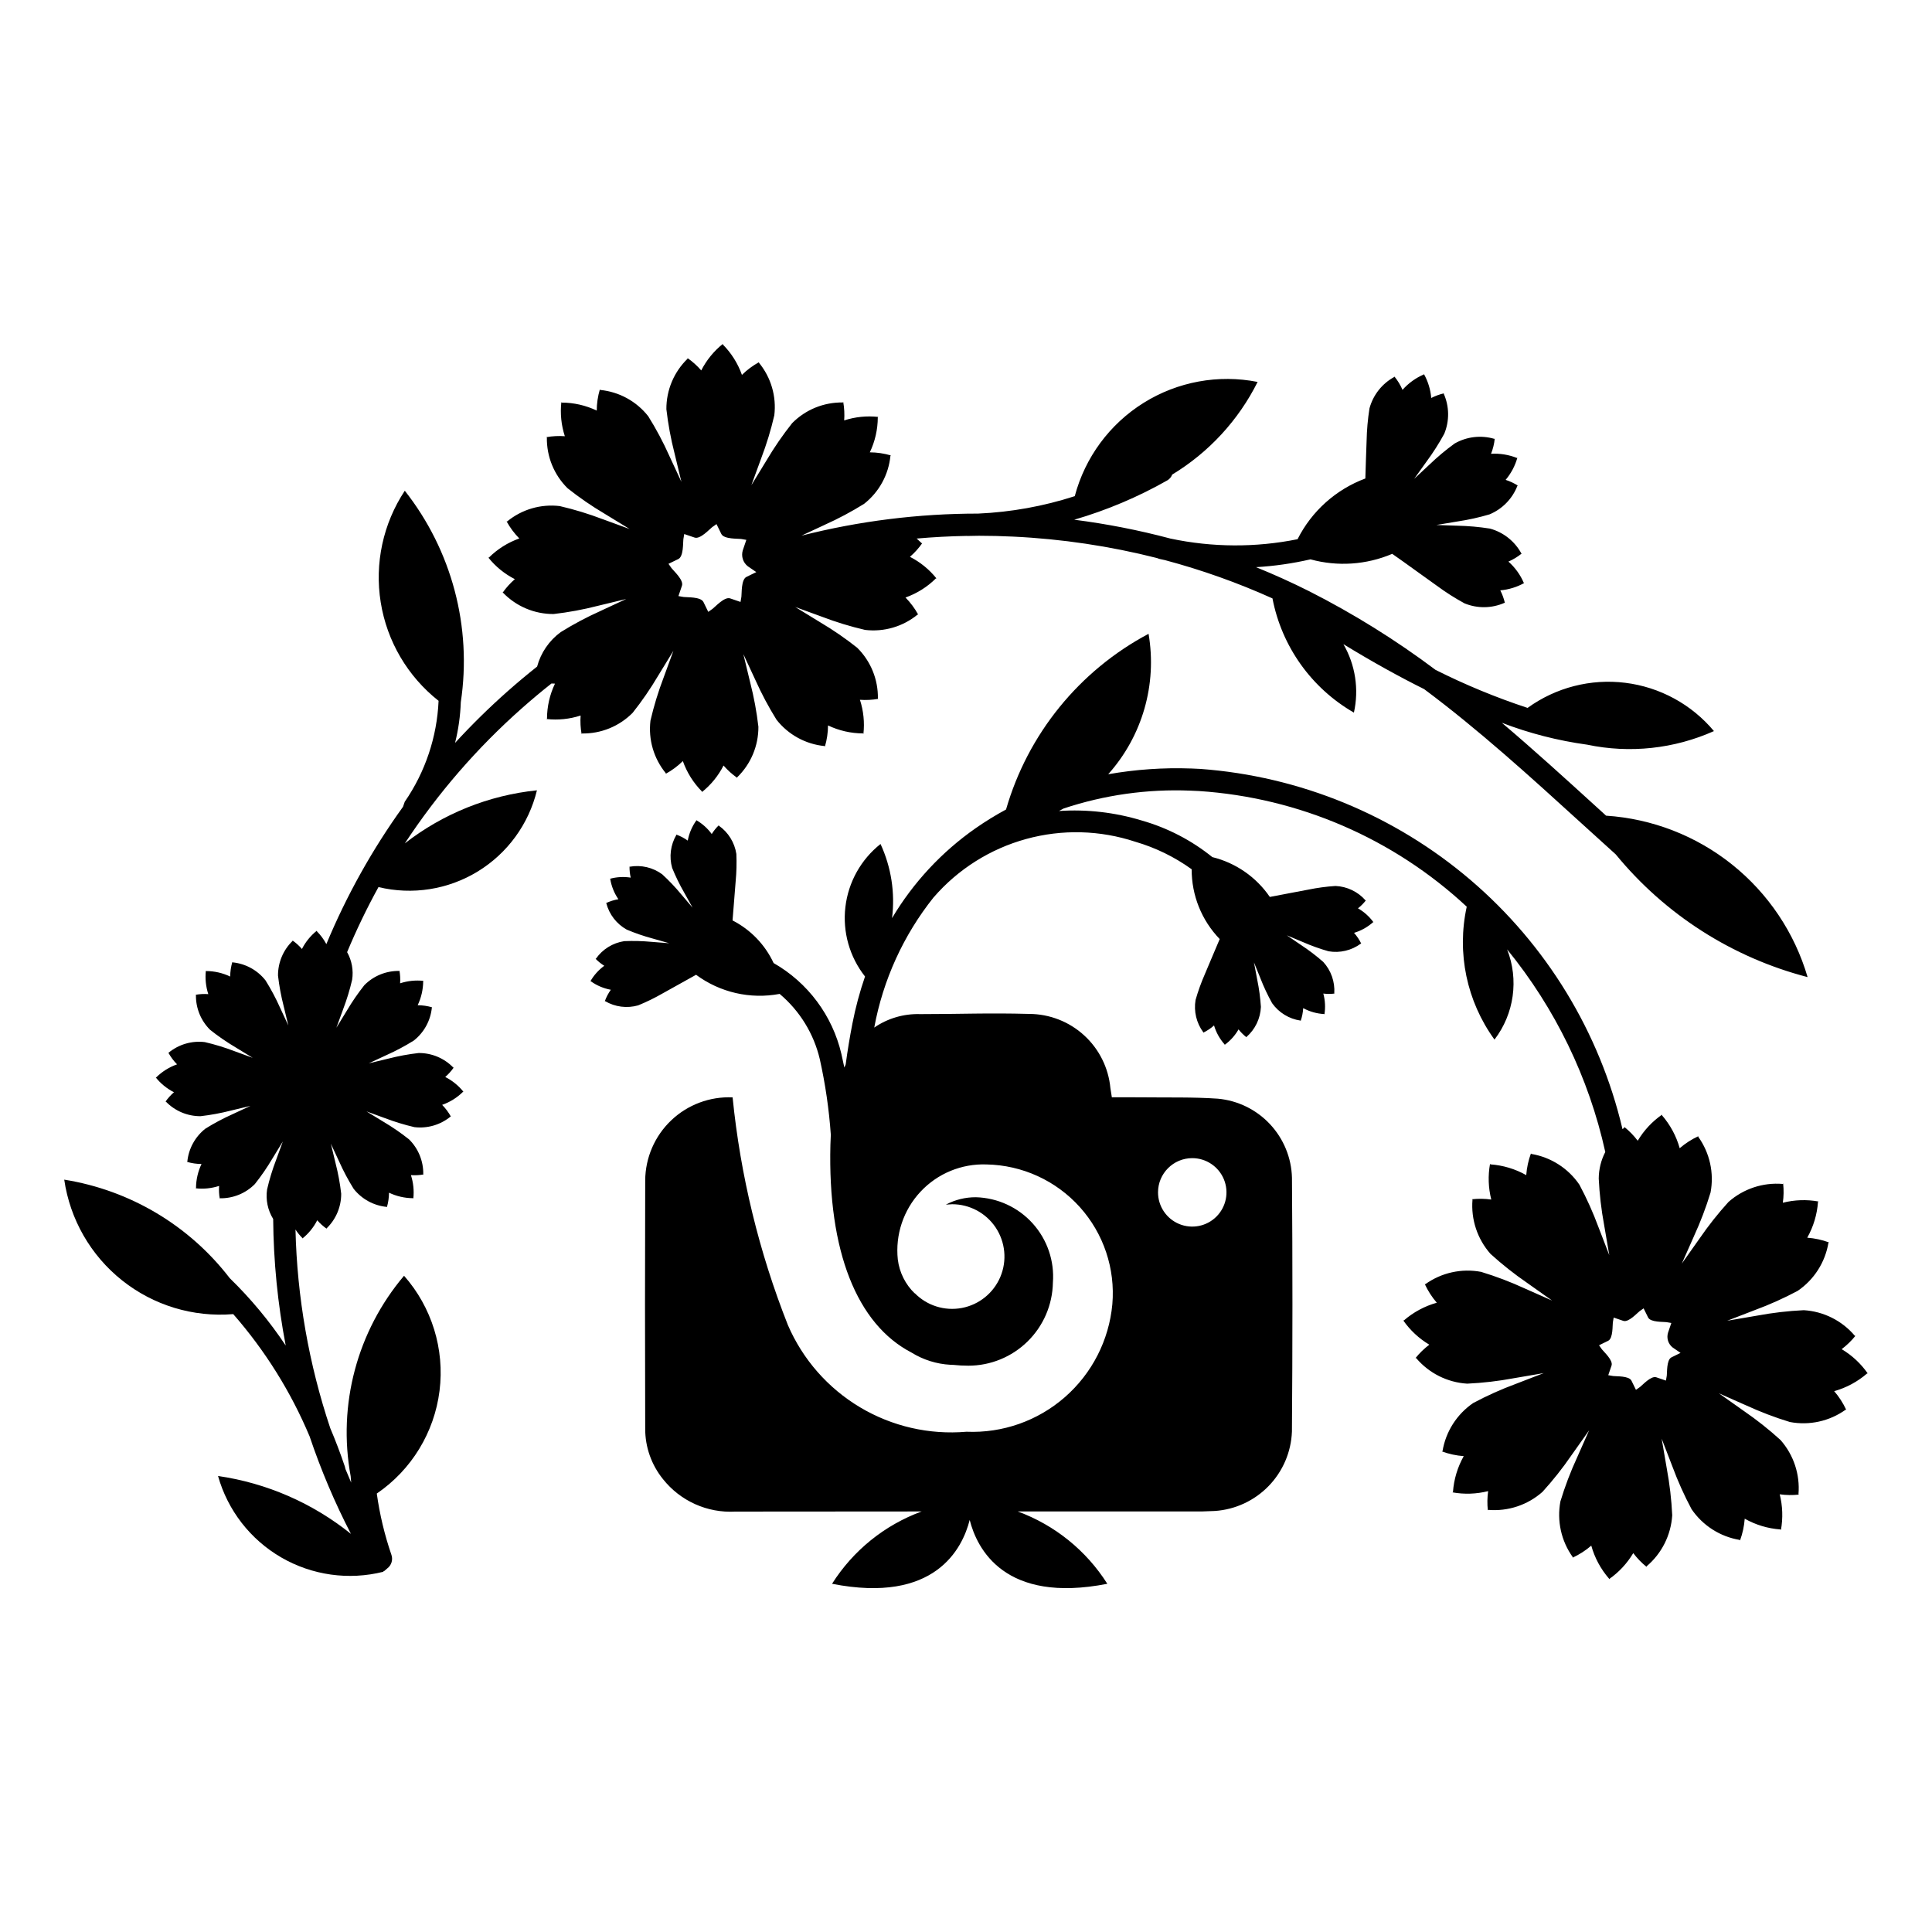
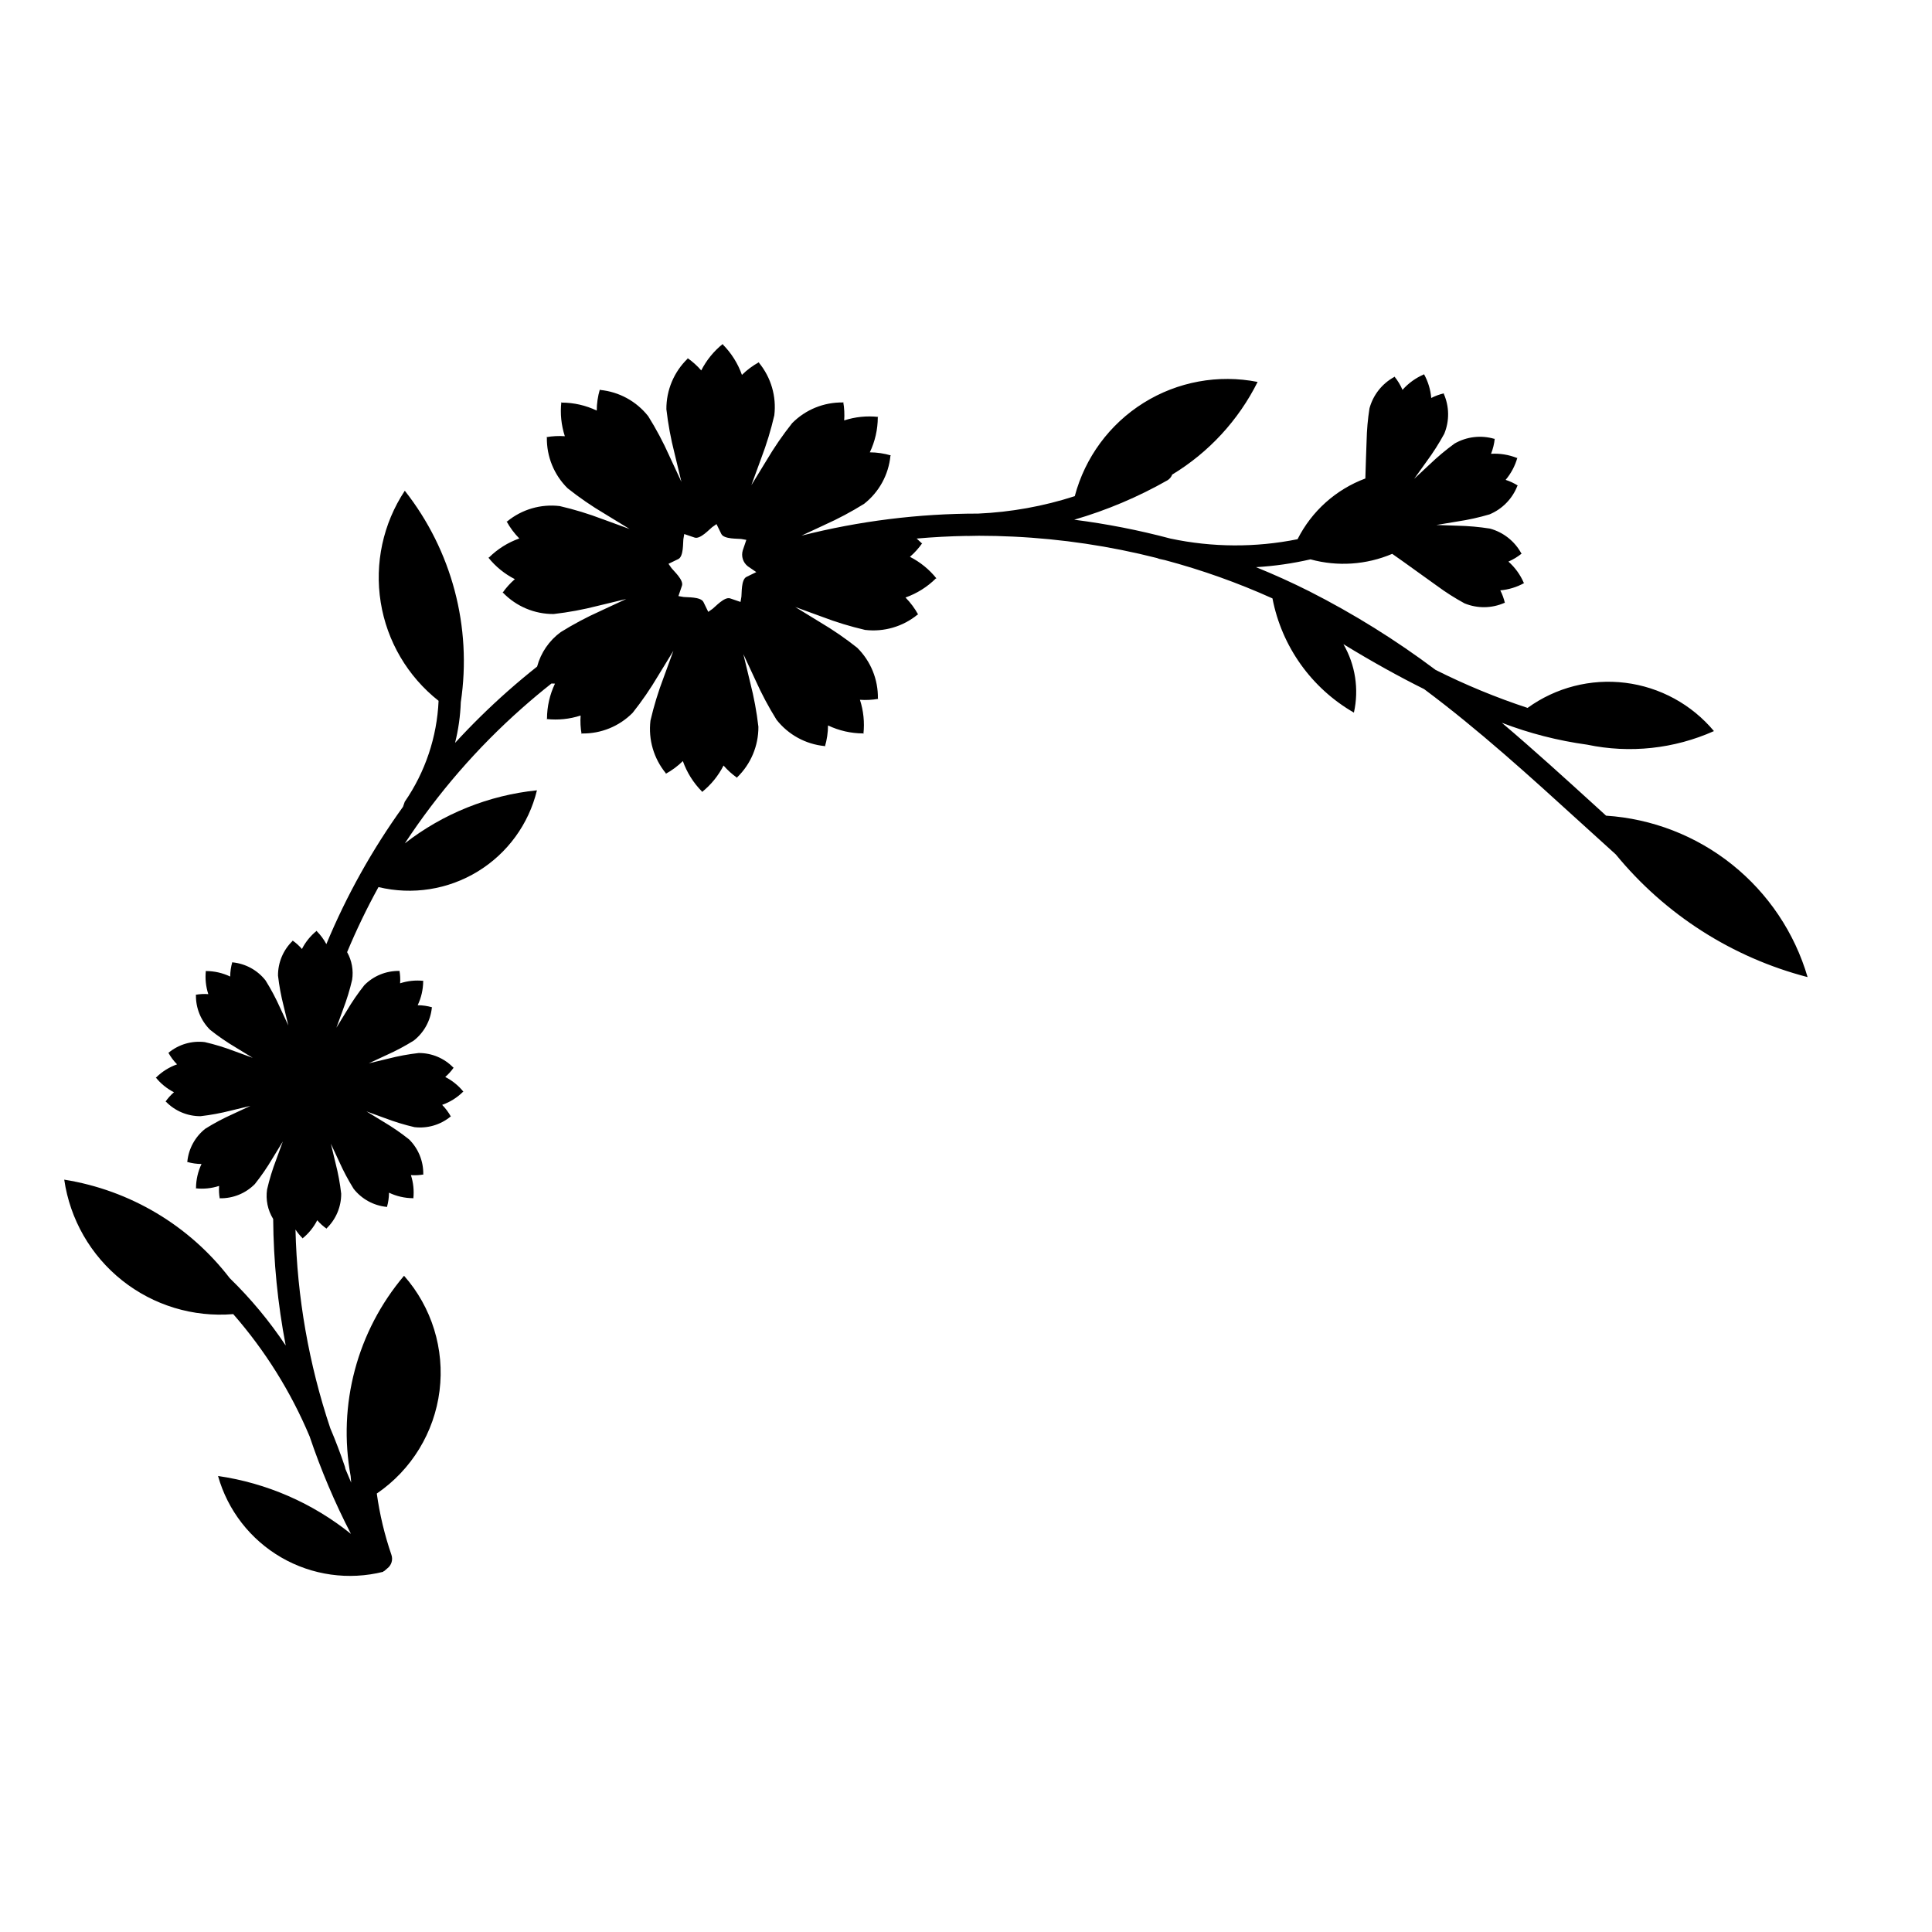
<svg xmlns="http://www.w3.org/2000/svg" fill="#000000" width="800px" height="800px" version="1.1" viewBox="144 144 512 512">
  <g>
-     <path d="m638.98 507.99c-1.82-2.617-4.18-4.816-6.918-6.449 1.359-1.027 2.586-2.215 3.652-3.539h-0.164 0.004c-3.394-4.016-8.281-6.469-13.527-6.789-4.133 0.195-8.246 0.676-12.309 1.43l-7.992 1.367 7.383-2.848c3.879-1.434 7.656-3.129 11.305-5.078 4.344-2.961 7.285-7.57 8.145-12.754l0.141-0.082c-1.855-0.68-3.793-1.102-5.762-1.246 1.641-2.914 2.613-6.16 2.852-9.496l0.137-0.102-0.004 0.004c-3.137-0.566-6.359-0.453-9.453 0.328 0.238-1.691 0.266-3.402 0.082-5.102l-0.113 0.121c-5.234-0.438-10.426 1.285-14.363 4.766-2.781 3.062-5.352 6.309-7.691 9.719l-4.68 6.613 3.207-7.234-0.004-0.004c1.73-3.758 3.203-7.629 4.406-11.586 0.977-5.164-0.203-10.504-3.262-14.777l0.043-0.156c-1.793 0.828-3.461 1.902-4.957 3.191-0.902-3.223-2.508-6.203-4.699-8.73l0.02-0.172h0.004c-2.617 1.824-4.816 4.18-6.449 6.918-1.027-1.355-2.219-2.582-3.543-3.652v0.16l-0.488 0.43c-6.062-25.746-20.18-48.891-40.301-66.062-20.121-17.168-45.195-27.473-71.578-29.414l-2.461-0.113v0.004c-7.352-0.266-14.711 0.246-21.957 1.523 9.055-10.125 12.992-23.828 10.695-37.215-18.375 9.766-32.004 26.566-37.77 46.559-2.769 1.492-5.449 3.141-8.027 4.938-9.008 6.285-16.57 14.414-22.184 23.852 0.84-6.707-0.219-13.512-3.051-19.648-5.195 4.117-8.543 10.125-9.312 16.707-0.773 6.582 1.102 13.203 5.203 18.406-1.402 4.074-2.523 8.242-3.344 12.473-0.707 3.617-1.297 7.234-1.781 10.828l-0.355 0.828-0.777-3.578v-0.004c-2.375-10.184-8.883-18.922-17.965-24.109-2.269-4.871-6.102-8.848-10.887-11.297 0.262-3.574 0.621-7.43 0.828-10.391 0.227-2.402 0.285-4.816 0.184-7.227-0.465-3.031-2.144-5.738-4.652-7.5l-0.008-0.094c-0.715 0.691-1.344 1.473-1.867 2.316-1.094-1.504-2.496-2.758-4.109-3.684l0.02 0.102c-1.137 1.586-1.91 3.402-2.266 5.324-0.938-0.672-1.965-1.211-3.051-1.602l0.035 0.09c-1.551 2.644-1.957 5.809-1.117 8.754 0.906 2.238 1.965 4.406 3.168 6.496l2.242 4.031-3.066-3.598c-1.539-1.859-3.203-3.609-4.981-5.238-2.469-1.816-5.574-2.547-8.59-2.016l-0.07-0.055c-0.016 0.992 0.09 1.984 0.316 2.953-1.84-0.289-3.719-0.188-5.512 0.305l0.086 0.055c0.316 1.926 1.055 3.758 2.16 5.363-1.137 0.188-2.242 0.535-3.285 1.027l0.086 0.039c0.77 2.969 2.723 5.488 5.398 6.981 2.223 0.941 4.504 1.727 6.836 2.352l4.438 1.266-4.711-0.371c-2.402-0.227-4.816-0.285-7.223-0.184-3.031 0.465-5.742 2.144-7.5 4.656l-0.094 0.008v-0.004c0.691 0.719 1.469 1.344 2.316 1.867-1.504 1.094-2.762 2.496-3.684 4.109l0.094-0.02c1.586 1.141 3.402 1.914 5.324 2.266-0.672 0.938-1.211 1.965-1.598 3.051l0.09-0.031h-0.004c2.644 1.551 5.809 1.953 8.754 1.117 2.234-0.91 4.406-1.973 6.496-3.176 2.535-1.383 5.781-3.242 8.852-4.93l-0.004-0.004c6.356 4.703 14.383 6.539 22.152 5.07 5.328 4.481 9.066 10.562 10.652 17.336 1.465 6.586 2.438 13.266 2.91 19.992l-0.109 2.668c-0.715 28.215 7.039 47.559 21.508 55.062l0.004 0.004c3.098 1.914 6.625 3.023 10.262 3.223l0.797 0.031h-0.004c1.328 0.141 2.66 0.211 3.992 0.211 5.871 0 11.508-2.309 15.695-6.422 4.191-4.113 6.598-9.707 6.707-15.578 0.441-5.738-1.492-11.41-5.344-15.688-3.848-4.277-9.285-6.789-15.039-6.953-2.781-0.02-5.527 0.652-7.984 1.961l1.652-0.109c4.644-0.004 8.984 2.32 11.559 6.188 2.57 3.871 3.035 8.77 1.234 13.055-1.801 4.281-5.629 7.379-10.191 8.246-4.566 0.867-9.262-0.609-12.508-3.93l0.023 0.09c-2.488-2.391-4.074-5.566-4.5-8.992-0.699-6.578 1.492-13.133 6.008-17.969 4.512-4.836 10.906-7.477 17.516-7.231 9.441 0.18 18.387 4.269 24.703 11.289 6.316 7.023 9.438 16.348 8.625 25.758-0.875 9.516-5.379 18.332-12.574 24.621-7.195 6.293-16.535 9.574-26.082 9.168-9.855 0.852-19.73-1.418-28.223-6.488-8.492-5.07-15.172-12.688-19.094-21.766-7.652-19.348-12.586-39.66-14.66-60.359-6.019-0.266-11.887 1.93-16.258 6.078-4.371 4.152-6.863 9.898-6.906 15.926-0.07 21.926-0.07 43.852 0 65.777-0.02 4.863 1.641 9.586 4.695 13.367 4.617 5.832 11.785 9.051 19.211 8.625 16.449-0.023 32.898-0.035 49.348-0.035-9.809 3.602-18.152 10.34-23.738 19.168 27.262 5.363 34.543-9.305 36.477-16.918 1.934 7.613 9.215 22.281 36.477 16.918h-0.004c-5.586-8.828-13.934-15.566-23.742-19.168h48.77l3.484-0.129h-0.004c5.402-0.371 10.473-2.723 14.242-6.609 3.769-3.883 5.969-9.023 6.176-14.434 0.172-22.422 0.176-44.848 0.008-67.273-0.141-5.289-2.215-10.34-5.832-14.199-3.617-3.863-8.523-6.262-13.789-6.746-6.613-0.457-13.273-0.277-19.91-0.359-2.719-0.035-5.449-0.008-8.203-0.008l-0.383-2.438c-0.5-5.356-2.977-10.336-6.949-13.969-3.969-3.637-9.148-5.66-14.527-5.688-11.035-0.301-17.969 0.051-29.012 0.051v-0.004c-4.309-0.121-8.543 1.129-12.094 3.566 2.328-12.621 7.731-24.473 15.73-34.504l0.035-0.031c6.461-7.453 14.98-12.824 24.488-15.438 9.508-2.617 19.578-2.363 28.938 0.734 5.356 1.562 10.402 4.027 14.93 7.289-0.031 6.898 2.637 13.535 7.43 18.496-1.348 3.234-2.848 6.664-3.949 9.332-0.969 2.211-1.789 4.481-2.449 6.801-0.512 3.023 0.23 6.125 2.059 8.586l-0.023 0.09c1.035-0.504 2-1.148 2.859-1.914 0.555 1.871 1.52 3.594 2.82 5.047l-0.012 0.102c1.508-1.094 2.766-2.492 3.688-4.106 0.613 0.781 1.324 1.488 2.109 2.098v-0.094c2.305-2.019 3.684-4.898 3.816-7.961-0.16-2.406-0.48-4.801-0.965-7.164l-0.879-4.644 1.738 4.277h-0.004c0.875 2.25 1.906 4.434 3.078 6.543 1.773 2.5 4.488 4.168 7.523 4.613l0.047 0.082c0.379-1.09 0.602-2.227 0.668-3.379 1.715 0.93 3.617 1.465 5.566 1.57l0.062 0.078c0.293-1.836 0.191-3.715-0.297-5.512 0.988 0.125 1.988 0.125 2.973 0l-0.07-0.066 0.004 0.004c0.199-3.059-0.855-6.066-2.93-8.328-1.812-1.59-3.731-3.055-5.742-4.383l-3.906-2.66 4.258 1.785c2.207 0.969 4.481 1.785 6.801 2.445 3.019 0.52 6.117-0.223 8.578-2.043l0.09 0.023v-0.004c-0.5-1.035-1.145-2-1.914-2.859 1.871-0.559 3.594-1.523 5.047-2.824l0.102 0.012v-0.004c-1.094-1.504-2.492-2.762-4.106-3.684 0.785-0.613 1.488-1.324 2.098-2.109h-0.094c-2.019-2.305-4.894-3.684-7.961-3.816-2.406 0.156-4.797 0.477-7.16 0.961-2.922 0.527-6.715 1.297-10.242 1.945-3.606-5.273-9.027-9.031-15.234-10.555-5.519-4.457-11.883-7.754-18.707-9.699-7.102-2.16-14.535-3.016-21.941-2.519l1.223-0.656v-0.004c10.816-3.598 22.199-5.203 33.586-4.734l2.336 0.105c26.461 1.754 51.512 12.578 70.922 30.648-2.688 12.254-0.012 25.07 7.356 35.219 5.219-6.832 6.488-15.898 3.344-23.906 12.75 15.617 21.664 34.004 26.016 53.691-1.129 2.18-1.723 4.598-1.734 7.051 0.195 4.133 0.672 8.246 1.43 12.312l1.367 7.988-2.848-7.383-0.004-0.004c-1.43-3.879-3.125-7.656-5.074-11.305-2.961-4.344-7.57-7.285-12.758-8.145l-0.082-0.141h0.004c-0.684 1.855-1.102 3.793-1.25 5.762-2.914-1.641-6.156-2.613-9.492-2.852l-0.105-0.137v0.004c-0.566 3.137-0.453 6.363 0.328 9.453-1.688-0.234-3.394-0.262-5.09-0.078l0.117 0.113v-0.004c-0.438 5.238 1.285 10.43 4.766 14.367 3.059 2.781 6.305 5.352 9.715 7.691l6.617 4.688-7.234-3.207c-3.758-1.73-7.625-3.199-11.582-4.402-5.168-0.977-10.504 0.203-14.781 3.262l-0.156-0.043c0.828 1.793 1.902 3.461 3.191 4.957-3.219 0.902-6.199 2.504-8.727 4.699l-0.172-0.023c1.82 2.617 4.18 4.812 6.918 6.445-1.359 1.027-2.586 2.219-3.652 3.543h0.164-0.004c3.394 4.016 8.281 6.465 13.527 6.785 4.133-0.191 8.246-0.672 12.309-1.43l7.984-1.367-7.379 2.848c-3.883 1.434-7.66 3.129-11.309 5.078-4.34 2.961-7.281 7.57-8.141 12.754l-0.141 0.082c1.852 0.684 3.793 1.102 5.762 1.246-1.641 2.918-2.613 6.16-2.852 9.496l-0.137 0.102h0.004c3.137 0.562 6.359 0.453 9.453-0.328-0.234 1.684-0.262 3.394-0.082 5.086l0.113-0.117c5.238 0.438 10.43-1.281 14.363-4.766 2.785-3.059 5.356-6.305 7.695-9.715l4.68-6.613-3.211 7.246c-1.73 3.754-3.203 7.629-4.402 11.586-0.977 5.164 0.203 10.504 3.262 14.777l-0.043 0.156c1.793-0.828 3.461-1.902 4.957-3.191 0.898 3.223 2.504 6.203 4.695 8.73l-0.02 0.172v-0.004c2.617-1.82 4.816-4.18 6.449-6.918 1.027 1.359 2.215 2.586 3.539 3.656v-0.164c4.016-3.394 6.465-8.281 6.789-13.527-0.195-4.129-0.676-8.242-1.43-12.309l-1.367-7.984 2.848 7.383c1.434 3.879 3.129 7.656 5.078 11.305 2.961 4.344 7.57 7.285 12.754 8.145l0.078 0.141h0.004c0.684-1.855 1.102-3.793 1.246-5.766 2.918 1.645 6.16 2.617 9.496 2.852l0.105 0.137c0.562-3.141 0.453-6.363-0.328-9.453 1.684 0.234 3.394 0.262 5.086 0.078l-0.117-0.113h0.004c0.438-5.238-1.285-10.426-4.769-14.363-3.059-2.781-6.305-5.352-9.715-7.691l-6.613-4.68 7.234 3.207 0.004-0.004c3.754 1.73 7.625 3.203 11.582 4.406 5.164 0.977 10.504-0.203 14.777-3.262l0.156 0.043v-0.004c-0.828-1.789-1.902-3.461-3.191-4.953 3.223-0.902 6.207-2.508 8.734-4.703zm-179.02-57.07c3.668 0 6.973 2.211 8.379 5.602 1.402 3.387 0.625 7.289-1.969 9.883s-6.492 3.367-9.883 1.965c-3.387-1.406-5.598-4.711-5.598-8.379 0-5.008 4.062-9.07 9.07-9.07zm126.98 52.801c-1.316 0.656-1.117 4.121-1.227 4.852l-0.223 1.297-2.559-0.875c-1.398-0.465-3.707 2.125-4.297 2.559l-1.09 0.766-1.191-2.43c-0.656-1.316-4.121-1.117-4.852-1.227l-1.297-0.223 0.875-2.559c0.465-1.398-2.125-3.707-2.559-4.297l-0.758-1.074 2.43-1.191c1.316-0.656 1.117-4.121 1.227-4.852l0.223-1.297 2.559 0.875c1.395 0.465 3.707-2.125 4.297-2.559l1.074-0.758 1.199 2.426c0.656 1.316 4.125 1.117 4.852 1.227l1.297 0.223-0.871 2.559v0.004c-0.453 1.449 0.047 3.027 1.25 3.953l2.066 1.41z" />
    <path d="m311.66 332.9c2.469-3.106 4.719-6.379 6.738-9.797l4.059-6.633-2.606 7.133c-1.414 3.707-2.574 7.508-3.473 11.375-0.602 5.004 0.871 10.043 4.074 13.938l-0.031 0.152h0.004c1.66-0.91 3.191-2.047 4.539-3.375 1.07 3.023 2.797 5.777 5.059 8.055l-0.008 0.164c2.391-1.91 4.344-4.312 5.731-7.039 1.07 1.234 2.289 2.332 3.629 3.269l-0.016-0.148c3.625-3.512 5.656-8.348 5.625-13.391-0.453-3.941-1.176-7.844-2.164-11.688l-1.82-7.559 3.203 6.887c1.621 3.621 3.488 7.129 5.586 10.496 3.117 3.969 7.719 6.488 12.738 6.977l0.086 0.129c0.535-1.816 0.812-3.703 0.824-5.598 2.894 1.383 6.062 2.106 9.27 2.117l0.109 0.125c0.34-3.043 0.023-6.121-0.922-9.031 1.629 0.113 3.266 0.031 4.875-0.254l-0.117-0.102c0.082-5.043-1.902-9.898-5.488-13.445-3.109-2.465-6.383-4.719-9.797-6.738l-6.625-4.059 7.133 2.602c3.707 1.418 7.508 2.574 11.375 3.473 5.004 0.602 10.043-0.871 13.938-4.074l0.152 0.031c-0.91-1.664-2.047-3.191-3.375-4.543 3.023-1.07 5.777-2.797 8.055-5.059l0.164 0.008v0.004c-1.91-2.391-4.312-4.344-7.039-5.734 1.234-1.07 2.332-2.289 3.269-3.629l-0.152 0.016-1.336-1.23c4.383-0.387 8.793-0.621 13.23-0.699l0.074 0.012 0.164 0.004c1.02 0 2.027-0.02 3.031-0.055 3.023 0 6.051 0.074 9.086 0.223h0.004c12.855 0.613 25.617 2.516 38.094 5.68l0.605 0.219 1.527 0.336c9.75 2.602 19.277 5.992 28.477 10.141 2.457 12.746 10.332 23.793 21.582 30.266 1.379-6.184 0.387-12.656-2.785-18.141 7.785 4.766 14.918 8.691 21.395 11.914 14.57 10.867 27.953 23.051 41.781 35.641l9 8.16c13.074 15.953 30.875 27.34 50.84 32.52-3.445-11.746-10.418-22.145-19.969-29.797-9.551-7.652-21.223-12.184-33.434-12.984l-2.465-2.246c-8.426-7.672-16.688-15.191-25.16-22.371 7.285 2.797 14.875 4.742 22.609 5.801 11.297 2.375 23.059 1.113 33.602-3.598-5.93-7.086-14.32-11.656-23.488-12.797-9.164-1.141-18.422 1.238-25.902 6.652-8.363-2.754-16.516-6.121-24.383-10.074-10.527-7.906-21.727-14.875-33.465-20.832-4.637-2.328-9.34-4.457-14.117-6.391 4.859-0.285 9.688-0.977 14.43-2.07 7.18 1.969 14.812 1.453 21.664-1.461 3.957 2.754 8.449 6.074 11.828 8.453 2.332 1.723 4.781 3.281 7.328 4.668 3.406 1.402 7.238 1.352 10.605-0.141l0.102 0.051c-0.27-1.164-0.68-2.293-1.223-3.356 2.227-0.195 4.391-0.855 6.34-1.945l-0.113-0.039v-0.004c-0.926-2.152-2.316-4.078-4.074-5.633 1.273-0.551 2.465-1.273 3.535-2.148l-0.109-0.02c-1.762-3.234-4.766-5.613-8.324-6.578-2.863-0.453-5.754-0.707-8.652-0.766l-5.543-0.191 5.602-0.93h0.004c2.867-0.43 5.699-1.059 8.48-1.879 3.402-1.418 6.074-4.164 7.402-7.598l0.109-0.035c-1.016-0.637-2.102-1.145-3.242-1.512 1.441-1.715 2.5-3.711 3.109-5.863l-0.113 0.055c-2.18-0.867-4.523-1.242-6.863-1.102 0.512-1.289 0.844-2.641 0.98-4.019l-0.094 0.062c-3.531-1.043-7.34-0.598-10.535 1.234-2.348 1.703-4.57 3.566-6.66 5.574l-4.059 3.785 3.305-4.617c1.723-2.332 3.281-4.781 4.668-7.328 1.406-3.406 1.355-7.238-0.137-10.609l0.047-0.102c-1.164 0.27-2.293 0.68-3.359 1.227-0.191-2.231-0.852-4.391-1.941-6.344l-0.039 0.113c-2.156 0.93-4.082 2.32-5.637 4.078-0.547-1.273-1.27-2.465-2.148-3.539l-0.02 0.109v0.004c-3.238 1.758-5.613 4.766-6.582 8.32-0.453 2.863-0.707 5.758-0.766 8.656-0.125 2.859-0.211 6.418-0.332 9.938-7.801 2.91-14.219 8.656-17.965 16.094-11.125 2.242-22.594 2.184-33.695-0.172-8.375-2.231-16.891-3.898-25.492-4.996 8.621-2.508 16.918-6.016 24.723-10.453 0.57-0.348 1.008-0.875 1.238-1.504 9.711-5.883 17.562-14.395 22.641-24.555-10.41-2.059-21.215-0.074-30.215 5.547-9.004 5.625-15.523 14.465-18.242 24.723-8.285 2.68-16.895 4.234-25.594 4.621-15.793-0.004-31.523 1.961-46.832 5.844l6.109-2.844-0.004-0.004c3.625-1.621 7.129-3.488 10.496-5.586 3.969-3.117 6.488-7.719 6.977-12.738l0.129-0.086c-1.816-0.535-3.699-0.812-5.594-0.824 1.383-2.898 2.106-6.062 2.113-9.273l0.125-0.109c-3.043-0.336-6.121-0.023-9.031 0.926 0.117-1.629 0.031-3.269-0.25-4.879l-0.102 0.117v0.004c-5.043-0.082-9.902 1.898-13.445 5.488-2.469 3.109-4.719 6.379-6.742 9.797l-4.055 6.633 2.606-7.133v-0.004c1.414-3.707 2.574-7.504 3.469-11.371 0.605-5.008-0.867-10.043-4.07-13.938l0.031-0.152v-0.004c-1.664 0.91-3.191 2.047-4.539 3.379-1.07-3.027-2.801-5.777-5.062-8.055l0.012-0.168c-2.391 1.914-4.344 4.312-5.734 7.039-1.07-1.234-2.289-2.332-3.625-3.269l0.012 0.152v0.004c-3.625 3.508-5.656 8.344-5.625 13.387 0.453 3.941 1.176 7.848 2.16 11.688l1.82 7.559-3.203-6.887h0.004c-1.621-3.621-3.488-7.129-5.59-10.496-3.117-3.965-7.719-6.481-12.734-6.969l-0.09-0.129c-0.535 1.816-0.812 3.703-0.824 5.598-2.894-1.383-6.062-2.106-9.27-2.117l-0.109-0.121c-0.336 3.039-0.023 6.117 0.926 9.031-1.633-0.117-3.269-0.035-4.879 0.25l0.117 0.102c-0.082 5.043 1.902 9.898 5.492 13.441 3.106 2.469 6.379 4.723 9.797 6.742l6.633 4.055-7.133-2.606-0.004 0.004c-3.707-1.418-7.508-2.578-11.371-3.473-5.008-0.602-10.047 0.871-13.941 4.074l-0.152-0.031c0.91 1.664 2.047 3.191 3.375 4.539-3.023 1.07-5.777 2.801-8.055 5.062l-0.164-0.008v-0.004c1.91 2.391 4.312 4.348 7.039 5.734-1.234 1.07-2.332 2.289-3.269 3.629l0.152-0.012v-0.004c3.508 3.625 8.348 5.656 13.391 5.629 3.941-0.453 7.844-1.176 11.688-2.164l7.559-1.824-6.887 3.203v0.004c-3.621 1.621-7.129 3.488-10.496 5.586-3.055 2.242-5.254 5.457-6.238 9.117-2.672 2.121-5.297 4.316-7.867 6.59-4.859 4.305-9.492 8.859-13.879 13.641 0.883-3.527 1.395-7.144 1.52-10.781 3-19.93-2.371-40.211-14.84-56.047-5.762 8.711-8.039 19.27-6.379 29.582 1.656 10.312 7.129 19.625 15.332 26.094-0.418 9.582-3.523 18.855-8.969 26.754l-0.461 1.328c-8.145 11.312-14.961 23.523-20.312 36.391-0.676-1.262-1.535-2.418-2.543-3.434l0.008-0.113h-0.004c-1.637 1.316-2.977 2.965-3.93 4.84-0.734-0.852-1.57-1.605-2.488-2.25l0.008 0.109c-2.488 2.41-3.883 5.731-3.863 9.191 0.312 2.711 0.809 5.391 1.484 8.031l1.25 5.188-2.199-4.731c-1.113-2.488-2.394-4.894-3.836-7.207-2.137-2.723-5.297-4.453-8.742-4.789l-0.062-0.09c-0.367 1.25-0.555 2.547-0.562 3.852-1.992-0.953-4.168-1.453-6.371-1.461l-0.078-0.086c-0.227 2.09-0.008 4.203 0.645 6.203-1.121-0.082-2.25-0.023-3.356 0.172l0.082 0.07v-0.004c-0.059 3.465 1.305 6.801 3.766 9.234 2.137 1.695 4.383 3.238 6.727 4.629l4.555 2.785-4.894-1.789c-2.547-0.973-5.156-1.77-7.812-2.383-3.438-0.414-6.898 0.598-9.57 2.797l-0.102-0.02v-0.004c0.625 1.145 1.406 2.195 2.324 3.125-2.082 0.734-3.973 1.918-5.543 3.473l-0.109-0.012c1.312 1.637 2.961 2.977 4.836 3.93-0.852 0.734-1.605 1.574-2.254 2.492l0.105-0.008h0.004c2.406 2.488 5.731 3.883 9.191 3.863 2.707-0.312 5.391-0.809 8.031-1.484l5.188-1.25-4.727 2.199c-2.488 1.113-4.894 2.394-7.207 3.836-2.727 2.141-4.457 5.301-4.793 8.746l-0.09 0.059h0.004c1.25 0.367 2.547 0.555 3.848 0.562-0.949 1.992-1.449 4.168-1.461 6.371l-0.086 0.074h0.004c2.09 0.23 4.203 0.016 6.203-0.637-0.082 1.125-0.023 2.25 0.172 3.356l0.07-0.078c3.461 0.055 6.797-1.305 9.23-3.769 1.695-2.133 3.242-4.383 4.629-6.727l2.785-4.555-1.789 4.898c-0.973 2.543-1.766 5.152-2.383 7.809-0.402 2.719 0.168 5.492 1.613 7.828 0.09 11.258 1.203 22.484 3.324 33.539-4.297-6.461-9.273-12.445-14.836-17.855-10.746-13.984-26.441-23.324-43.859-26.105 1.527 10.527 7.008 20.074 15.332 26.695 8.32 6.625 18.855 9.82 29.457 8.941 8.441 9.648 15.277 20.59 20.242 32.41 2.988 8.875 6.648 17.512 10.949 25.832-10.156-8.172-22.316-13.473-35.219-15.344 2.559 9.102 8.57 16.844 16.75 21.586 8.184 4.738 17.891 6.102 27.059 3.797l-0.043-0.07 0.309-0.152 0.758-0.656c1.117-0.828 1.566-2.281 1.121-3.594-1.816-5.281-3.117-10.727-3.883-16.258 9.191-6.273 15.246-16.188 16.629-27.23 1.379-11.039-2.047-22.145-9.406-30.488-12.43 14.695-17.621 34.184-14.148 53.113l0.141 1.715-1.531-3.629-0.133-0.594c-1.211-3.594-2.512-6.992-3.879-10.207-5.684-16.988-8.793-34.734-9.219-52.645 0.531 0.816 1.148 1.574 1.84 2.262l-0.004 0.113c1.637-1.316 2.977-2.965 3.93-4.836 0.734 0.848 1.574 1.602 2.496 2.246l-0.012-0.102c2.488-2.406 3.887-5.731 3.863-9.191-0.309-2.711-0.805-5.394-1.484-8.039l-1.25-5.188 2.199 4.727c1.113 2.488 2.394 4.898 3.836 7.215 2.141 2.723 5.301 4.453 8.746 4.789l0.059 0.09 0.004-0.004c0.363-1.25 0.551-2.547 0.562-3.848 1.988 0.949 4.164 1.449 6.371 1.461l0.074 0.086v-0.004c0.227-2.086 0.008-4.203-0.641-6.199 1.121 0.078 2.246 0.023 3.356-0.172l-0.082-0.07c0.055-3.461-1.305-6.797-3.769-9.23-2.133-1.695-4.383-3.246-6.727-4.633l-4.555-2.781 4.898 1.789v-0.004c2.547 0.973 5.156 1.77 7.809 2.387 3.441 0.41 6.898-0.602 9.574-2.801l0.102 0.02v0.004c-0.629-1.145-1.41-2.195-2.328-3.125 2.082-0.734 3.977-1.918 5.543-3.473l0.113 0.008c-1.316-1.637-2.965-2.977-4.836-3.93 0.848-0.734 1.605-1.574 2.25-2.496l-0.102 0.008v0.004c-2.406-2.488-5.727-3.887-9.191-3.863-2.707 0.309-5.391 0.805-8.031 1.484l-5.195 1.25 4.727-2.199c2.488-1.113 4.894-2.394 7.207-3.836 2.723-2.141 4.453-5.301 4.789-8.746l0.09-0.059c-1.25-0.367-2.547-0.555-3.848-0.562 0.949-1.992 1.449-4.168 1.461-6.371l0.086-0.078h-0.004c-2.09-0.227-4.203-0.008-6.199 0.645 0.078-1.121 0.02-2.25-0.172-3.356l-0.07 0.078c-3.465-0.055-6.797 1.305-9.23 3.769-1.695 2.133-3.242 4.383-4.629 6.727l-2.785 4.555 1.789-4.898h-0.004c0.973-2.547 1.77-5.156 2.387-7.812 0.391-2.519-0.078-5.102-1.328-7.324 2.457-5.894 5.231-11.648 8.312-17.242 8.969 2.16 18.43 0.676 26.305-4.133 7.871-4.809 13.516-12.543 15.688-21.512-12.758 1.309-24.891 6.184-35.008 14.062 8.727-13.281 19.18-25.344 31.09-35.871 2.535-2.246 5.125-4.41 7.766-6.496l0.934 0.031c-1.383 2.898-2.106 6.062-2.117 9.273l-0.121 0.109c3.039 0.336 6.121 0.023 9.031-0.926-0.117 1.633-0.031 3.269 0.25 4.879l0.102-0.117v-0.004c5.039 0.086 9.895-1.895 13.441-5.481zm12.117-40.754c1.418-0.707 1.203-4.441 1.32-5.227l0.234-1.395 2.758 0.941c1.504 0.504 3.996-2.289 4.637-2.758l1.156-0.816 1.281 2.621c0.707 1.418 4.441 1.203 5.227 1.32l1.398 0.238-0.938 2.758c-0.484 1.562 0.051 3.262 1.348 4.258l2.227 1.527-2.621 1.281c-1.422 0.707-1.211 4.441-1.324 5.227l-0.234 1.398-2.758-0.941c-1.504-0.504-3.996 2.289-4.637 2.758l-1.156 0.816-1.281-2.621c-0.707-1.422-4.441-1.203-5.227-1.324l-1.398-0.238 0.941-2.758c0.504-1.504-2.289-3.996-2.758-4.637l-0.816-1.156z" />
  </g>
</svg>